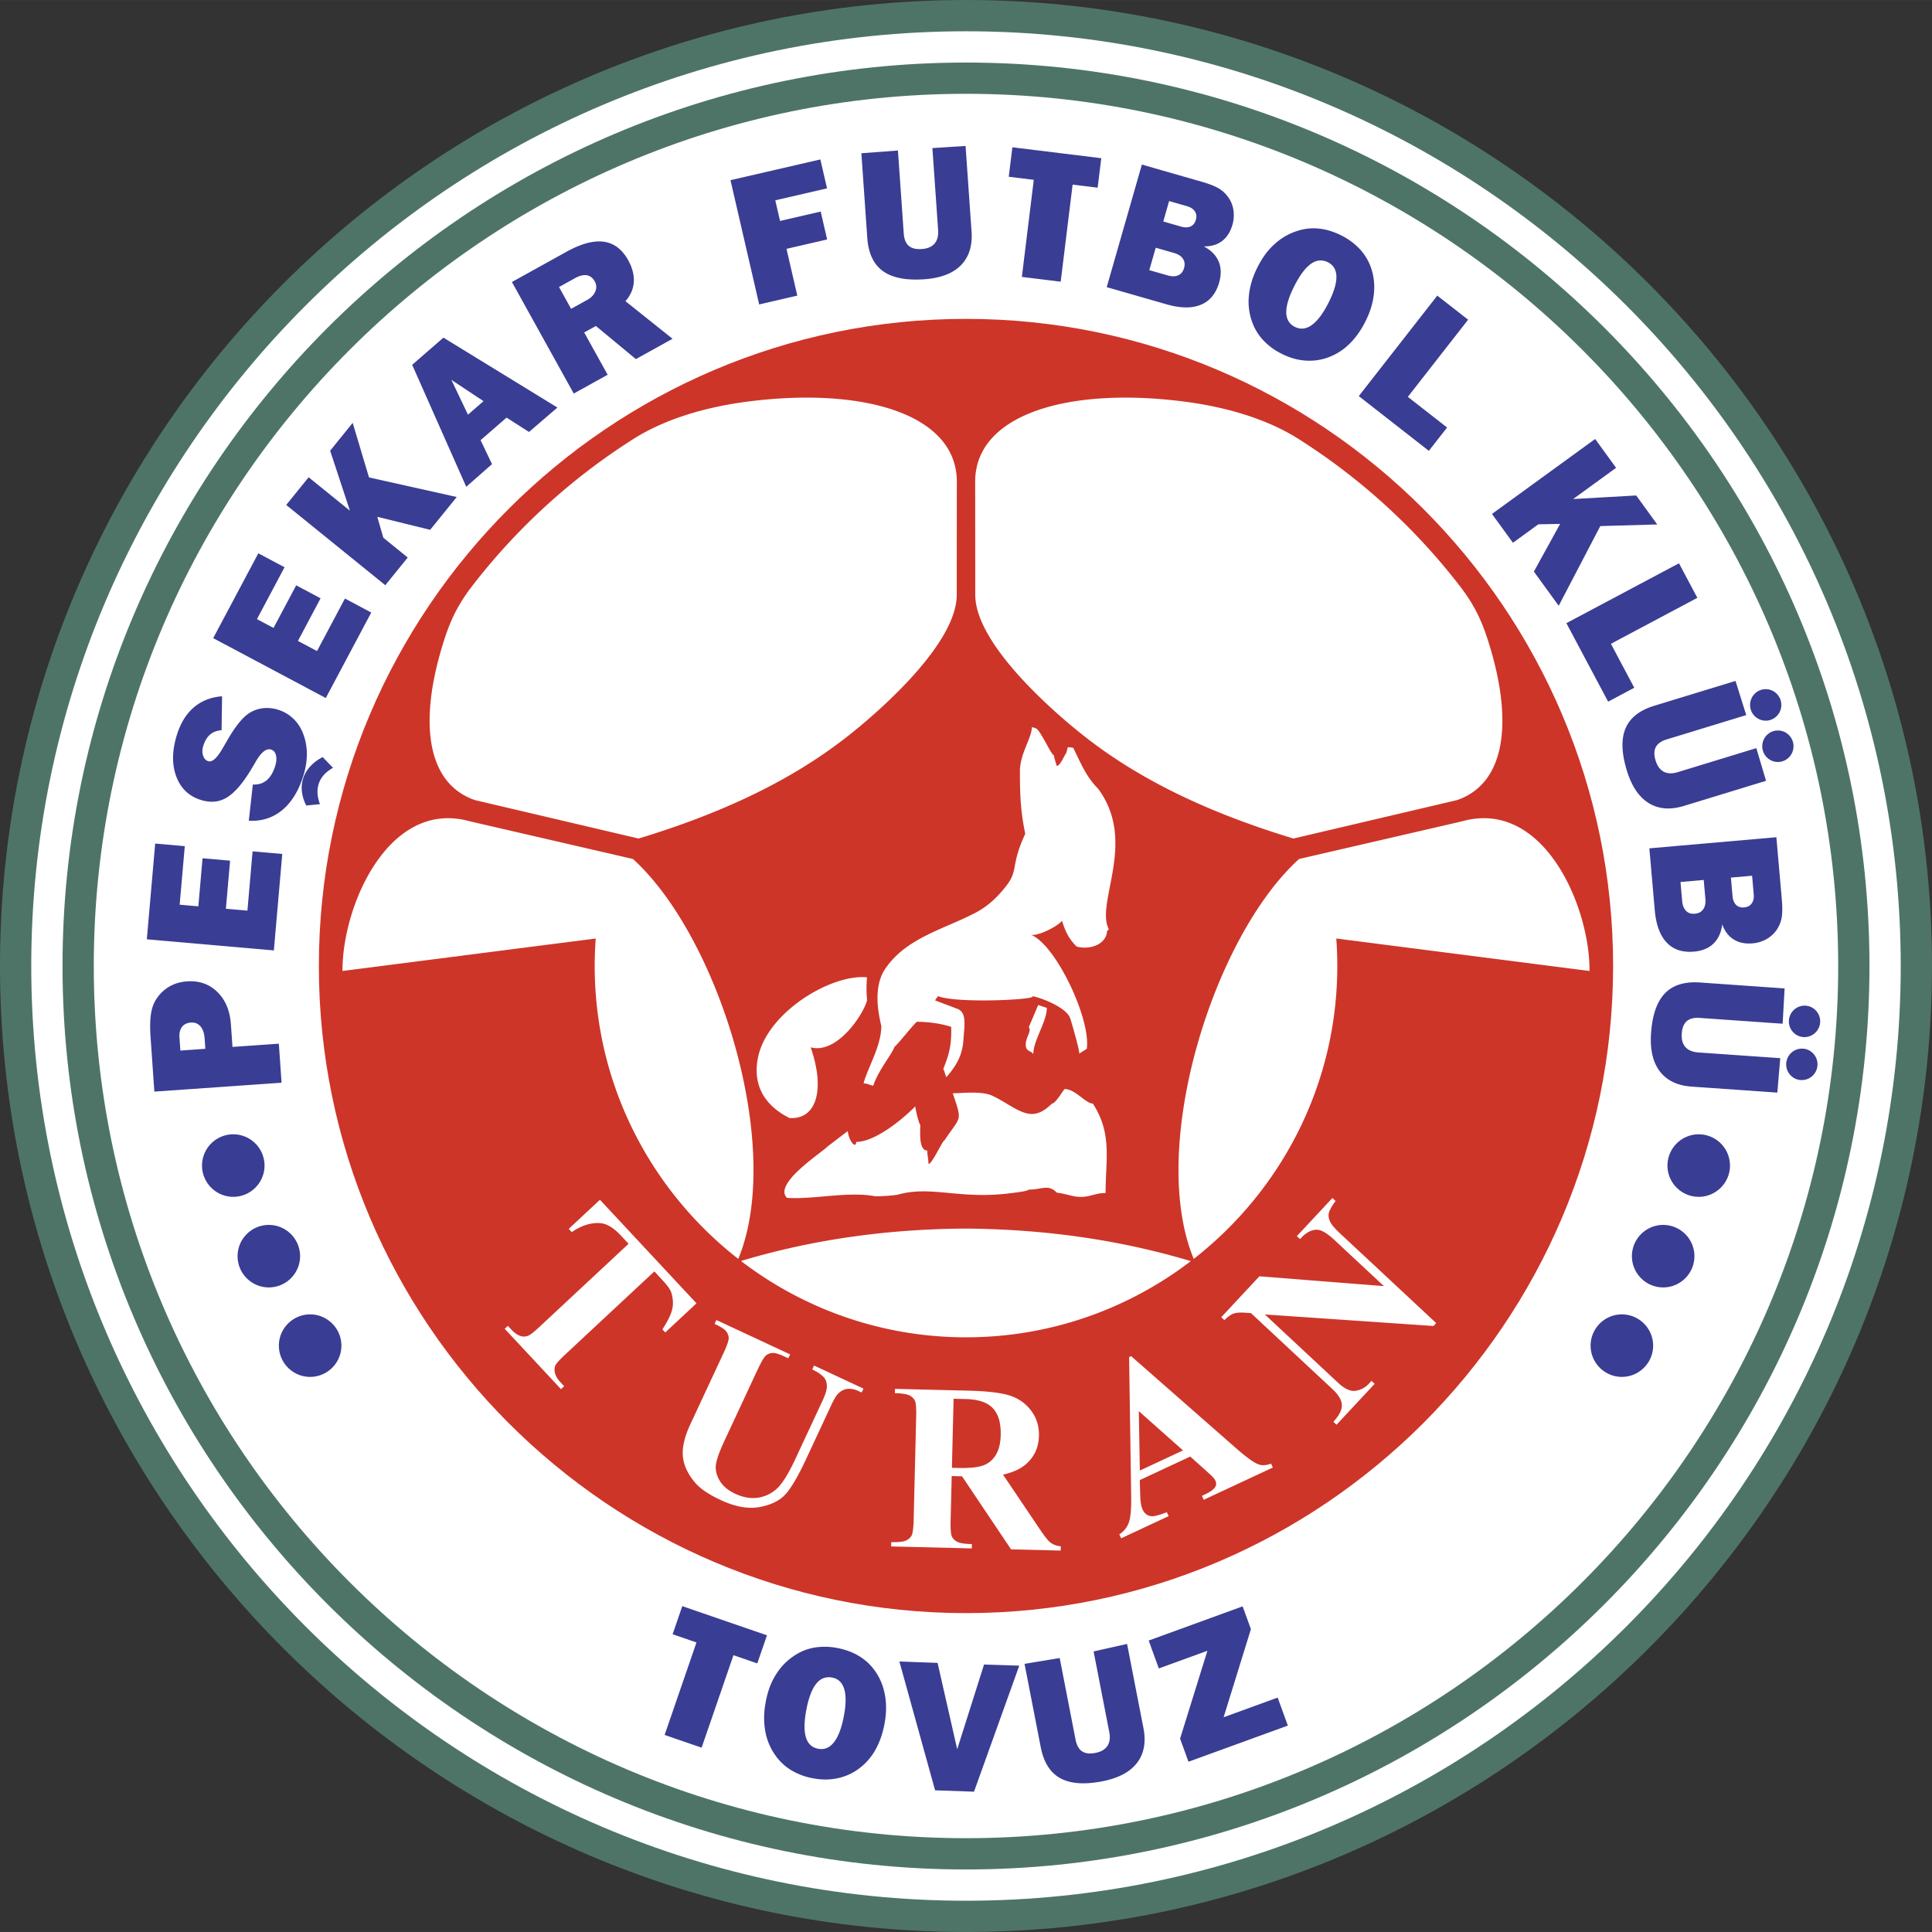
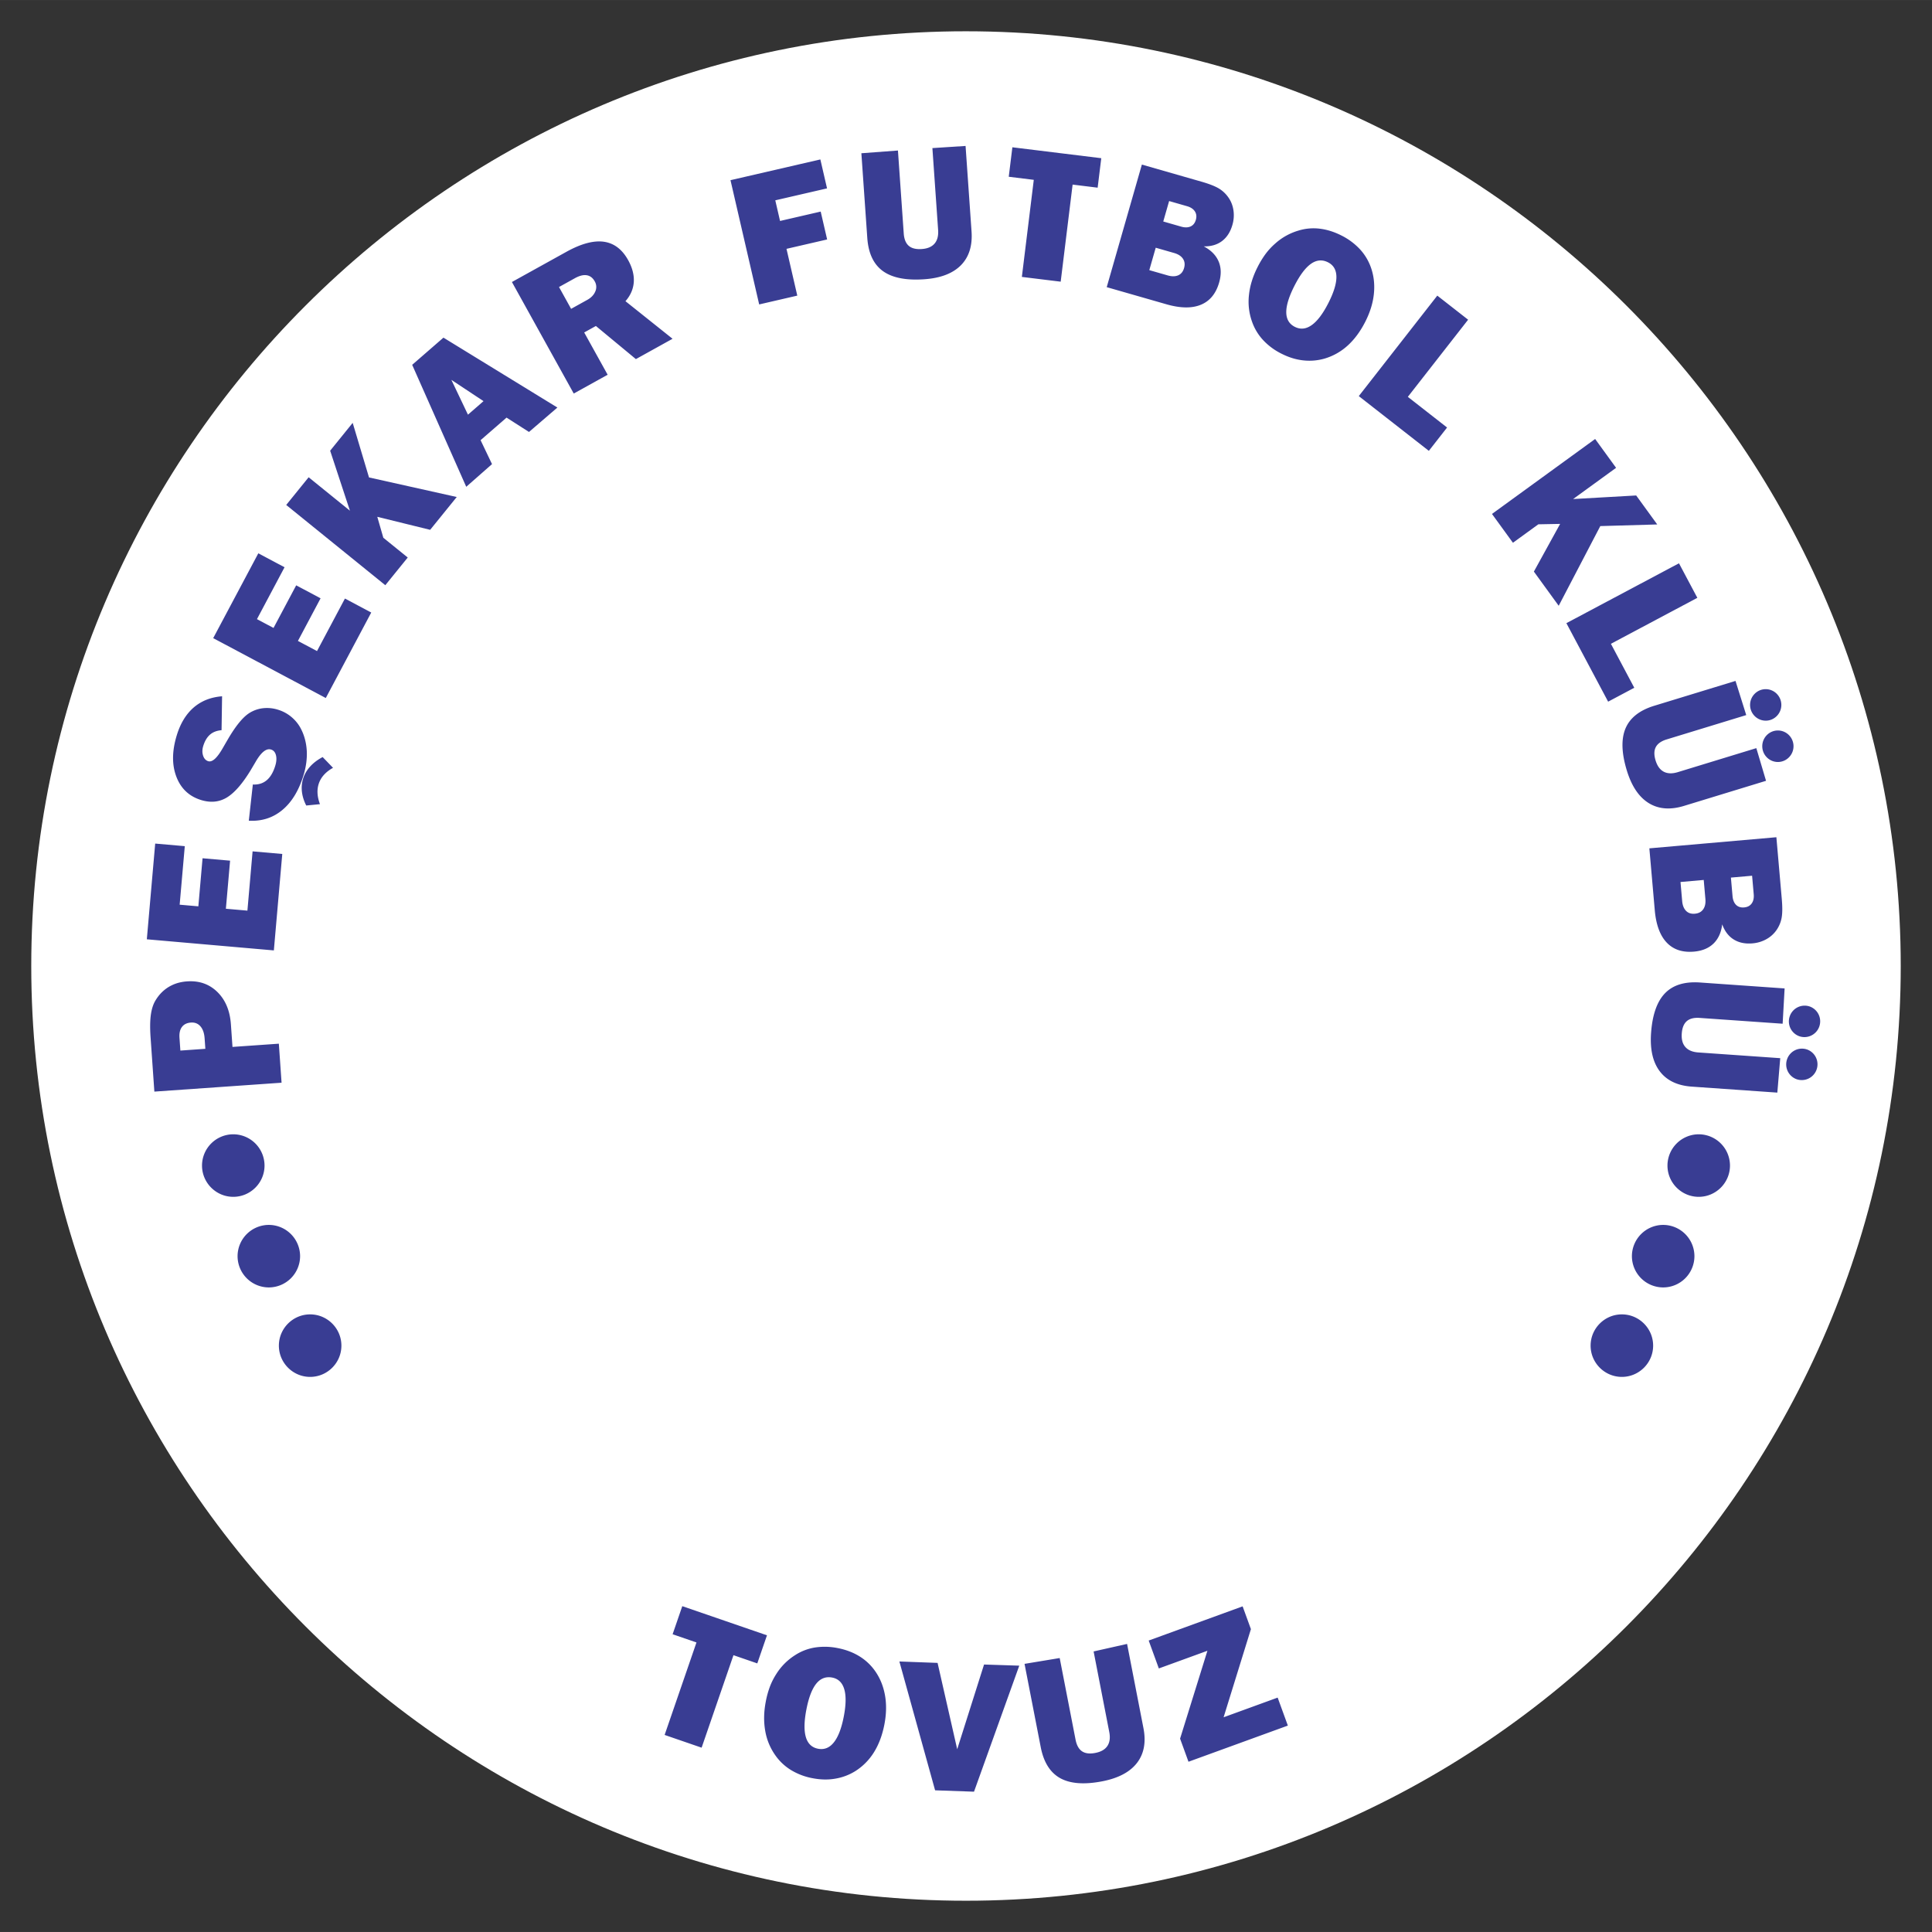
<svg xmlns="http://www.w3.org/2000/svg" width="2500" height="2500" viewBox="0 0 211.669 211.665">
  <rect x="0" y="0" width="211.669" height="211.665" fill="#333333" stroke="none" />
-   <path d="M105.834 0c58.292 0 105.834 47.542 105.834 105.833s-47.542 105.832-105.834 105.832C47.543 211.665 0 164.124 0 105.833S47.543 0 105.834 0z" fill="#4e7468" />
  <path d="M105.834 3.425c56.406 0 102.409 46.004 102.409 102.408S162.24 208.241 105.834 208.241c-56.405 0-102.409-46.003-102.409-102.408 0-56.404 46.004-102.408 102.409-102.408z" fill="#fff" />
-   <path d="M105.834 6.851c54.519 0 98.984 44.464 98.984 98.982s-44.466 98.982-98.984 98.982c-54.519 0-98.984-44.464-98.984-98.982S51.315 6.851 105.834 6.851z" fill="#4e7468" />
-   <path d="M105.834 10.275c52.632 0 95.559 42.926 95.559 95.557s-42.927 95.557-95.559 95.557-95.559-42.925-95.559-95.557c0-52.63 42.928-95.557 95.559-95.557z" fill="#fff" />
  <path d="M22.498 114.906l-.08-1.147c-.04-.57-.191-1.009-.458-1.315-.264-.308-.612-.445-1.043-.414-.432.03-.756.187-.976.472-.22.285-.313.683-.277 1.193l.098 1.403 2.736-.192zm8.35 3.713l-13.936.975-.415-5.943c-.064-.917-.061-1.687.01-2.312.072-.625.217-1.15.437-1.572.367-.671.852-1.2 1.456-1.589.309-.194.634-.345.975-.455a4.919 4.919 0 0 1 1.128-.205c1.321-.092 2.425.295 3.311 1.161.886.87 1.379 2.051 1.484 3.55l.173 2.47 5.079-.355.298 4.275zm-.845-14.495l-13.917-1.217.917-10.488 3.242.284-.562 6.413 2.048.179.461-5.267 3.016.264-.461 5.268 2.359.206.568-6.493 3.251.285-.922 10.566zm-2.744-14.21l.442-3.967c.6.034 1.105-.121 1.512-.461.41-.341.724-.871.945-1.593.134-.438.16-.822.076-1.152-.085-.333-.264-.539-.541-.624-.52-.159-1.089.301-1.707 1.381l-.535.905c-.904 1.479-1.771 2.469-2.603 2.972-.833.501-1.769.594-2.808.276-1.317-.402-2.222-1.256-2.718-2.558-.497-1.304-.482-2.815.046-4.541.398-1.302 1.016-2.315 1.853-3.041.84-.723 1.875-1.132 3.11-1.229l-.057 3.715c-.526.044-.951.209-1.274.494-.324.285-.569.699-.736 1.246-.115.375-.119.724-.013 1.048.106.325.294.527.563.61.434.132.958-.334 1.572-1.402l.388-.67.261-.447c.794-1.339 1.524-2.24 2.194-2.7a3.59 3.59 0 0 1 1.532-.579 3.99 3.99 0 0 1 1.708.161 4.153 4.153 0 0 1 1.513.837c.449.39.803.851 1.057 1.389.336.692.528 1.467.574 2.323.018.416-.003.841-.061 1.276a8.354 8.354 0 0 1-.299 1.348c-.514 1.68-1.286 2.95-2.321 3.81-1.032.86-2.257 1.251-3.673 1.173zm8.434-13.442l-12.335-6.559 4.943-9.295 2.873 1.528-3.022 5.684 1.815.965 2.483-4.668 2.672 1.421-2.482 4.669 2.091 1.112 3.06-5.755 2.882 1.532-4.98 9.366zm6.521-12.359l-10.857-8.792 2.457-3.034 4.524 3.663-2.167-6.573 2.469-3.05 1.788 5.979 9.612 2.143-2.912 3.596-5.792-1.425.661 2.294 2.674 2.166-2.457 3.033zm8.867-10.783l-5.923-13.362 3.426-2.979 12.483 7.659-3.11 2.675-2.46-1.572-2.844 2.472 1.252 2.622-2.824 2.485zm.188-7.901l1.706-1.483-3.522-2.33 1.816 3.813zm11.59-2.316l-6.773-12.219 5.968-3.307c1.604-.89 2.969-1.257 4.092-1.106 1.122.155 2.015.828 2.675 2.019.461.832.665 1.631.616 2.398-.053.766-.355 1.466-.912 2.097l5.16 4.118-4.017 2.227-4.383-3.628-1.281.71 2.569 4.633-3.714 2.058zm.114-12.628l-1.728.958 1.325 2.391 1.778-.986c.425-.235.715-.543.874-.921a1.206 1.206 0 0 0-.057-1.093c-.216-.391-.508-.617-.875-.678-.37-.064-.807.046-1.317.329zm20.202 2.866l-3.143-13.613 9.846-2.272.732 3.17-5.67 1.309.522 2.261 4.453-1.028.706 3.055-4.453 1.028 1.183 5.125-4.176.965zm11.196-16.563l4.007-.3.635 9.09c.043.62.228 1.071.548 1.35.321.279.795.398 1.423.354.635-.043 1.104-.243 1.409-.601.302-.355.431-.852.387-1.485l-.627-8.973 3.634-.235.655 9.374c.109 1.565-.279 2.795-1.164 3.695-.889.899-2.228 1.413-4.018 1.537-2.001.14-3.513-.161-4.533-.899-1.021-.741-1.59-1.95-1.708-3.632l-.648-9.275zm23.144 3.434l-1.306 10.636-4.254-.522 1.306-10.636-2.743-.337.397-3.229 9.74 1.196-.397 3.229-2.743-.337zm3.737 11.236l3.851-13.429 6.52 1.87c.863.248 1.505.5 1.927.756.421.257.772.593 1.056 1.01.283.413.46.88.534 1.399a3.736 3.736 0 0 1-.119 1.573c-.222.775-.601 1.365-1.136 1.77-.536.406-1.204.6-2.002.583.794.418 1.333.966 1.624 1.642.291.678.31 1.45.061 2.319-.349 1.216-1.014 2.026-1.997 2.433-.98.407-2.241.392-3.78-.05l-6.539-1.876zm4.665-1.864l2.013.577c.455.13.838.125 1.155-.011.314-.138.528-.401.641-.793.112-.39.071-.731-.121-1.02-.194-.291-.516-.501-.971-.632l-2.013-.577-.704 2.456zm1.529-5.33l1.957.562c.402.115.746.109 1.031-.016.286-.127.48-.37.583-.728.101-.353.064-.663-.108-.926-.173-.265-.462-.455-.863-.57l-1.957-.562-.643 2.24zm14.411 11.541c.614.313 1.23.251 1.849-.187.622-.438 1.23-1.244 1.828-2.416.595-1.168.888-2.126.882-2.878-.009-.75-.313-1.278-.914-1.584-.63-.322-1.253-.271-1.861.153-.61.426-1.217 1.23-1.822 2.417-.6 1.178-.899 2.143-.896 2.896.005.75.315 1.283.934 1.599zm-1.473 2.935a6.986 6.986 0 0 1-2.004-1.489 5.761 5.761 0 0 1-1.213-2.025 6.504 6.504 0 0 1-.332-2.9c.105-1.017.42-2.04.947-3.073a10.1 10.1 0 0 1 .873-1.432 7.353 7.353 0 0 1 1.055-1.139 6.575 6.575 0 0 1 2.557-1.424 5.6 5.6 0 0 1 2.324-.205c.79.095 1.584.344 2.385.751a7.111 7.111 0 0 1 1.999 1.482 5.78 5.78 0 0 1 1.22 2.012c.321.9.429 1.857.329 2.87-.1 1.017-.419 2.047-.951 3.092-.538 1.056-1.177 1.919-1.916 2.591a6.472 6.472 0 0 1-2.529 1.431 6.017 6.017 0 0 1-2.336.2c-.8-.084-1.603-.332-2.408-.742zm8.484 4.655l8.601-11.009 3.377 2.639-6.604 8.452 4.299 3.36-1.997 2.556-7.676-5.998zm14.593 12.91l11.302-8.212 2.295 3.159-4.709 3.421 6.911-.392 2.306 3.175-6.238.179-4.557 8.73-2.72-3.745 2.876-5.225-2.387.045-2.784 2.022-2.295-3.157zm8.152 11.966l12.335-6.559 2.012 3.784-9.47 5.036 2.561 4.817-2.864 1.523-4.574-8.601zm18.529 6.328l1.175 3.744-8.715 2.665c-.594.181-.992.462-1.191.838-.199.375-.209.864-.026 1.466.187.609.486 1.021.902 1.237.416.216.928.229 1.535.044l8.601-2.63 1.064 3.58-8.987 2.748c-1.499.458-2.786.357-3.861-.304-1.077-.664-1.877-1.853-2.402-3.569-.586-1.918-.633-3.458-.144-4.619.493-1.161 1.542-1.988 3.155-2.48l8.894-2.72zm-9.439 18.343l13.917-1.218.591 6.757c.078.895.073 1.585-.016 2.07a3.44 3.44 0 0 1-.563 1.348 3.273 3.273 0 0 1-1.116 1 3.737 3.737 0 0 1-1.511.453c-.803.071-1.49-.071-2.059-.426-.571-.354-.991-.908-1.262-1.66-.106.891-.424 1.59-.95 2.104-.528.513-1.243.808-2.142.887-1.262.11-2.256-.22-2.988-.992-.731-.77-1.169-1.952-1.308-3.546l-.593-6.777zm3.412 3.688l.183 2.085c.041.472.184.828.424 1.074.241.245.563.351.97.314.404-.035.708-.195.908-.479.203-.286.284-.661.243-1.133l-.183-2.086-2.545.225zm5.523-.484l.178 2.028c.036.417.165.736.384.957.222.221.519.316.889.283.366-.032.641-.177.826-.434.185-.256.259-.593.223-1.009l-.178-2.029-2.322.204zm5.884 12.144l-.216 3.866-9.091-.636c-.62-.044-1.091.076-1.412.355s-.505.732-.549 1.359c-.045.635.087 1.127.399 1.479.31.351.784.547 1.417.591l8.973.627-.319 3.773-9.374-.656c-1.564-.109-2.729-.665-3.496-1.667-.768-1.005-1.089-2.402-.964-4.192.141-2.002.648-3.457 1.522-4.365.876-.907 2.152-1.302 3.835-1.185l9.275.651zM80.358 181.339l-3.489 10.133-4.053-1.395 3.489-10.133-2.613-.899 1.059-3.077 9.278 3.194-1.06 3.077-2.611-.9zm9.267 10.249c.677.131 1.252-.097 1.726-.69.477-.592.839-1.534 1.09-2.826.25-1.287.268-2.289.054-3.009-.214-.719-.652-1.142-1.314-1.271-.694-.135-1.277.085-1.746.66-.469.579-.831 1.518-1.085 2.825-.252 1.297-.274 2.308-.063 3.031.211.72.656 1.148 1.338 1.28zm-.607 3.228a7.015 7.015 0 0 1-2.337-.88 5.781 5.781 0 0 1-1.725-1.612 6.522 6.522 0 0 1-1.119-2.697c-.178-1.007-.158-2.077.064-3.215a9.922 9.922 0 0 1 .445-1.616c.18-.479.414-.942.7-1.387a6.568 6.568 0 0 1 2.064-2.073 5.624 5.624 0 0 1 2.178-.839 7.155 7.155 0 0 1 2.5.066c.87.169 1.646.461 2.33.874a5.8 5.8 0 0 1 1.728 1.597c.557.778.924 1.667 1.107 2.669.184 1.005.162 2.083-.062 3.234-.227 1.163-.602 2.169-1.128 3.018a6.472 6.472 0 0 1-2.036 2.073 5.99 5.99 0 0 1-2.191.835c-.791.143-1.631.125-2.518-.047zm13.431 1.328l-3.914-14.115 4.185.155 2.15 9.461 2.941-9.283 3.859.125-4.958 13.807-4.263-.15zm9.799-13.855l3.851-.637 1.739 8.946c.119.61.356 1.034.709 1.272.352.237.837.298 1.455.178.625-.121 1.066-.375 1.325-.767.258-.39.324-.898.204-1.521l-1.716-8.831 3.667-.824 1.793 9.225c.299 1.54.064 2.808-.705 3.809-.773 1.001-2.039 1.673-3.8 2.016-1.969.382-3.506.268-4.61-.34-1.103-.612-1.815-1.743-2.137-3.398l-1.775-9.128zm17.962 10.725l-.921-2.531 2.994-9.627-5.322 1.936-1.112-3.057 10.292-3.746.908 2.495-2.992 9.658 5.922-2.156 1.117 3.067-10.886 3.961zm55.902-68.743a3.431 3.431 0 0 1 3.424 3.425c0 1.887-1.538 3.426-3.424 3.426s-3.425-1.539-3.425-3.426a3.432 3.432 0 0 1 3.425-3.425zm-3.895 9.927a3.432 3.432 0 0 1 3.424 3.426 3.43 3.43 0 0 1-3.424 3.424 3.432 3.432 0 0 1-3.426-3.424 3.434 3.434 0 0 1 3.426-3.426zm-4.526 9.803c1.886 0 3.425 1.539 3.425 3.425s-1.539 3.424-3.425 3.424-3.425-1.538-3.425-3.424 1.539-3.425 3.425-3.425zm-143.713 0c-1.886 0-3.425 1.539-3.425 3.425s1.539 3.424 3.425 3.424 3.425-1.538 3.425-3.424-1.539-3.425-3.425-3.425zm-4.526-9.803a3.432 3.432 0 0 0-3.424 3.426 3.43 3.43 0 0 0 3.424 3.424 3.432 3.432 0 0 0 3.426-3.424 3.433 3.433 0 0 0-3.426-3.426zm-3.895-9.927a3.431 3.431 0 0 0-3.424 3.425c0 1.887 1.538 3.426 3.424 3.426s3.425-1.539 3.425-3.426a3.432 3.432 0 0 0-3.425-3.425zm7.994-36.021c-1.017-1.986-.498-4.095 1.798-5.308l1.138 1.179c-1.697.932-2.019 2.442-1.431 3.981l-1.505.148zM193.45 75.503c.943 0 1.713.775 1.713 1.726s-.77 1.726-1.713 1.726a1.723 1.723 0 0 1-1.712-1.726c0-.951.77-1.726 1.712-1.726zm1.335 4.526c.943 0 1.712.775 1.712 1.726s-.769 1.726-1.712 1.726-1.712-.775-1.712-1.726.769-1.726 1.712-1.726zm3.508 30.248a1.724 1.724 0 0 1 1.02 2.208 1.723 1.723 0 0 1-2.2 1.036 1.721 1.721 0 0 1-1.019-2.207 1.722 1.722 0 0 1 2.199-1.037zm-.293 4.71a1.723 1.723 0 0 1 1.019 2.208 1.723 1.723 0 0 1-2.2 1.036 1.723 1.723 0 0 1-1.019-2.208 1.722 1.722 0 0 1 2.2-1.036z" fill="#393d93" />
-   <path d="M105.834 34.934c39.05 0 70.898 31.849 70.898 70.898 0 39.05-31.848 70.899-70.898 70.899s-70.899-31.849-70.899-70.899c.001-39.049 31.849-70.898 70.899-70.898z" fill="#cd3529" />
  <path d="M81.181 138.151c6.849 5.24 15.397 8.362 24.653 8.362 9.246 0 17.786-3.115 24.631-8.346-8.163-2.447-16.417-3.499-24.631-3.567-8.221.046-16.482 1.098-24.653 3.551zm-43.657-31.773l27.743-3.558a41.168 41.168 0 0 0-.112 3.012c0 13.016 6.168 24.635 15.729 32.09 5.057-12.203-2.125-35.277-11.538-43.813l-17.872-4.131c-8.91-2.489-14.002 9.314-13.95 16.4zm44.07-62.339c12.734-1.727 23.239 1.233 23.235 8.733l-.009 12.396c-.003 5.238-8.07 12.411-11.741 15.326-5.657 4.494-12.95 8.288-23.118 11.373l-17.925-4.211c-5.244-1.801-6.041-8.331-3.764-16.251.856-2.982 1.649-4.865 3.522-7.285a68.993 68.993 0 0 1 17.587-16.019c3.574-2.266 8.041-3.497 12.213-4.062zm92.551 62.339l-27.743-3.558c.073.996.112 1.999.112 3.012 0 13.016-6.168 24.635-15.729 32.09-5.057-12.203 2.125-35.277 11.538-43.813l17.872-4.131c8.909-2.489 14.002 9.314 13.95 16.4zm-44.07-62.339c-12.735-1.727-23.239 1.233-23.235 8.733l.009 12.396c.003 5.238 8.07 12.411 11.741 15.326 5.657 4.494 12.95 8.288 23.118 11.373l17.925-4.211c5.244-1.801 6.041-8.331 3.764-16.251-.856-2.982-1.649-4.865-3.522-7.285a68.998 68.998 0 0 0-17.588-16.019c-3.574-2.266-8.04-3.497-12.212-4.062z" fill="#fff" />
-   <path d="M176.729 105.522v-.019.019z" fill="#cc2229" />
  <path d="M76.307 142.791l-3.42 3.188-.313-.336c.605-.935.965-1.686 1.084-2.246.119-.565.083-1.154-.104-1.767-.108-.341-.438-.804-.989-1.396l-.876-.939-9.742 9.084c-.646.604-1.016 1.015-1.112 1.237-.093.221-.107.492-.031.813.072.322.277.66.613 1.02l.391.421-.346.322-6.168-6.615.346-.321.391.419c.343.367.681.601 1.021.702.237.083.505.069.802-.033.214-.072.637-.403 1.269-.992l9.743-9.085-.849-.911c-.794-.851-1.549-1.302-2.269-1.352-1.006-.071-2.043.255-3.107.984l-.331-.355 3.419-3.188 10.578 11.346zm2.18 1.827l8.079 3.766-.2.429-.404-.189c-.609-.284-1.054-.416-1.342-.395a1.207 1.207 0 0 0-.729.3c-.198.178-.508.713-.924 1.606l-3.574 7.664c-.653 1.401-.979 2.378-.978 2.93-.003.553.169 1.093.515 1.618.344.527.886.963 1.625 1.308.848.396 1.658.54 2.433.437a3.844 3.844 0 0 0 2.073-.951c.608-.533 1.299-1.628 2.075-3.291l2.976-6.383c.327-.701.488-1.232.482-1.603-.006-.366-.096-.66-.262-.881-.264-.336-.714-.653-1.343-.946l.2-.429 5.413 2.525-.2.428-.326-.152c-.437-.204-.845-.285-1.218-.247-.375.041-.709.209-1.008.5-.214.199-.468.621-.766 1.258l-2.772 5.946c-.857 1.837-1.599 3.11-2.224 3.812-.623.703-1.561 1.179-2.818 1.423-1.259.247-2.699-.007-4.324-.765-1.354-.631-2.315-1.298-2.884-2.006-.782-.962-1.196-1.925-1.255-2.888-.057-.965.219-2.096.825-3.397l3.574-7.665c.419-.897.63-1.483.632-1.749a1.236 1.236 0 0 0-.275-.768c-.185-.245-.61-.519-1.273-.817l.197-.428zm25.989 8.629l-.186 7.564.728.017c1.18.03 2.063-.06 2.654-.262.592-.2 1.062-.58 1.411-1.135.349-.559.533-1.289.555-2.198.032-1.316-.249-2.297-.85-2.94-.601-.642-1.584-.981-2.95-1.015l-1.362-.031zm-.207 8.466l-.118 4.837c-.022.935.022 1.523.13 1.768.108.247.305.445.588.595.286.152.823.236 1.611.255l-.012.472-8.835-.215.012-.474c.798.02 1.34-.04 1.628-.182.289-.141.494-.331.613-.565.12-.235.193-.816.216-1.752l.273-11.202c.023-.936-.022-1.524-.129-1.767-.108-.246-.306-.446-.589-.596-.286-.151-.822-.235-1.614-.255l.012-.472 8.021.196c2.09.05 3.615.233 4.576.545.96.312 1.735.865 2.326 1.655.593.791.875 1.71.85 2.753-.032 1.274-.511 2.318-1.45 3.125-.597.513-1.427.885-2.486 1.123l4.006 5.945c.521.773.895 1.254 1.126 1.444.334.274.739.426 1.198.46l-.011.471-5.437-.132-5.372-8.003-1.133-.029zm33.708-21.883l13.642 1.074-5.429-5.062c-.759-.707-1.372-1.079-1.841-1.11-.638-.038-1.278.3-1.918 1.015l-.345-.322 3.891-4.173.346.322c-.431.597-.679 1.04-.738 1.323-.062.286-.019.593.131.924.149.332.522.772 1.12 1.329l10.515 9.806-.296.317-18.479-1.264 8.027 7.487c.728.678 1.373.971 1.937.873a2.486 2.486 0 0 0 1.444-.783l.278-.299.345.323-4.177 4.48-.345-.322c.643-.701.953-1.318.929-1.853-.026-.532-.373-1.115-1.043-1.739l-8.914-8.312-.589-.042c-.583-.044-1.025-.015-1.321.092-.296.107-.629.345-1.001.72l-.345-.322 4.176-4.482zm-7.574 19.746l-5.528 2.578.052 1.832c.021.609.109 1.078.264 1.41.205.437.532.676.984.72.264.025.819-.119 1.662-.44l.2.428-5.204 2.427-.2-.428c.522-.344.875-.793 1.058-1.342.186-.551.266-1.545.238-2.986l-.224-15.098.219-.102 11.628 10.201c1.108.965 1.906 1.525 2.401 1.678.371.119.804.083 1.301-.102l.2.427-7.573 3.532-.2-.429.31-.145c.608-.284.999-.566 1.165-.849a.69.69 0 0 0 .007-.651 1.62 1.62 0 0 0-.269-.397c-.048-.059-.299-.295-.752-.702l-1.739-1.562zm-.791-.671l-4.845-4.303.114 6.509 4.731-2.206zM90.698 125.584l2.179-1.666c.149 1.189.924 1.966.924 1.188 1.949 0 4.8-2.204 6.476-3.893 0 .194.359 1.837.554 2.032 0 .584-.218 2.805.756 2.805 0 .39.141 1.09.141 1.479.389 0 1.546-2.586 1.741-2.586 1.83-2.744 1.975-1.973.919-5.166.975 0 3.168-.281 4.35.279 1.575.745 2.786 1.805 4.029 1.97.747.098 1.534-.17 2.483-1.12.389 0 1.191-1.401 1.387-1.596 1.169 0 2.315 1.596 3.094 1.596 2.144 3.312 1.396 6.095 1.396 9.798-1.365 0-1.947.656-3.522.342-.382-.076-1.41-.367-1.8-.367-.99-.99-1.591-.35-3.08-.35-.194.194-1.469.322-1.854.375-5.673.767-8.782-.853-12.467.169-.375.104-2.254.233-2.638.166-2.935-.518-6.625.389-9.547.194-1.532-1.529 3.701-4.872 4.479-5.649zm23.047-15.477l.944.312c0 1.559-1.482 3.526-1.482 5.085-.146-.365-.722-.281-.808-.84-.146-.935.682-1.647.317-2.135l1.029-2.422zm-.637-.966c.646.376-8.187.822-10.341-.002l-.329.457 2.431.921c1.104.385.773 1.938.687 3.361-.091 1.501-.587 2.683-1.885 4.142l-.261-.796c-.225 0 .344-.822.64-2.323.216-1.097.165-2.15.165-2.396-1.169-.39-2.606-.56-3.775-.56-.78.78-1.691 2.013-2.471 2.792-.182.673-1.755 2.53-2.296 4.206-.195 0-.667-.252-1.058-.252.362-1.542 1.953-4.069 1.94-6.292-.688-2.836-.463-4.651.229-5.936 2.229-3.664 6.564-4.607 10.109-6.475 1.439-.758 2.455-1.796 3.289-2.851 1.463-1.845.472-2.179 2.145-5.791-.521-2.458-.585-4.341-.585-6.874.002-1.891 1.308-3.645 1.308-4.814.121.089.438-.008.75.428.688.959 1.405 2.628 1.672 2.66 0 .195.195.807.307 1.168.389 0 .834-1.196 1.03-1.391l.18-.661c.239.014.372.019.6.076.779 1.559 1.364 3.118 2.728 4.481 4.314 5.844-.353 12.51 1.168 15.393l-.195.195c-.085 1.445-1.83 2.089-3.333 1.699-.806-.807-1.221-1.571-1.604-2.832-.458.614-2.717 1.76-3.441 1.522 2.724 1.019 6.621 9.225 6.155 12.51l-.844.533c.161-.101-.913-3.717-.968-3.873-.435-1.242-3.343-2.31-4.147-2.425zm-26.61 13.348c-2.573-1.286-4.055-3.429-3.475-6.519.947-5.051 8.049-9.281 11.962-8.897-.04.765-.094 1.43.015 2.498-.351 1.478-3.253 5.959-6.185 5.173 1.633 4.694.605 7.94-2.317 7.745z" fill="#fff" />
</svg>